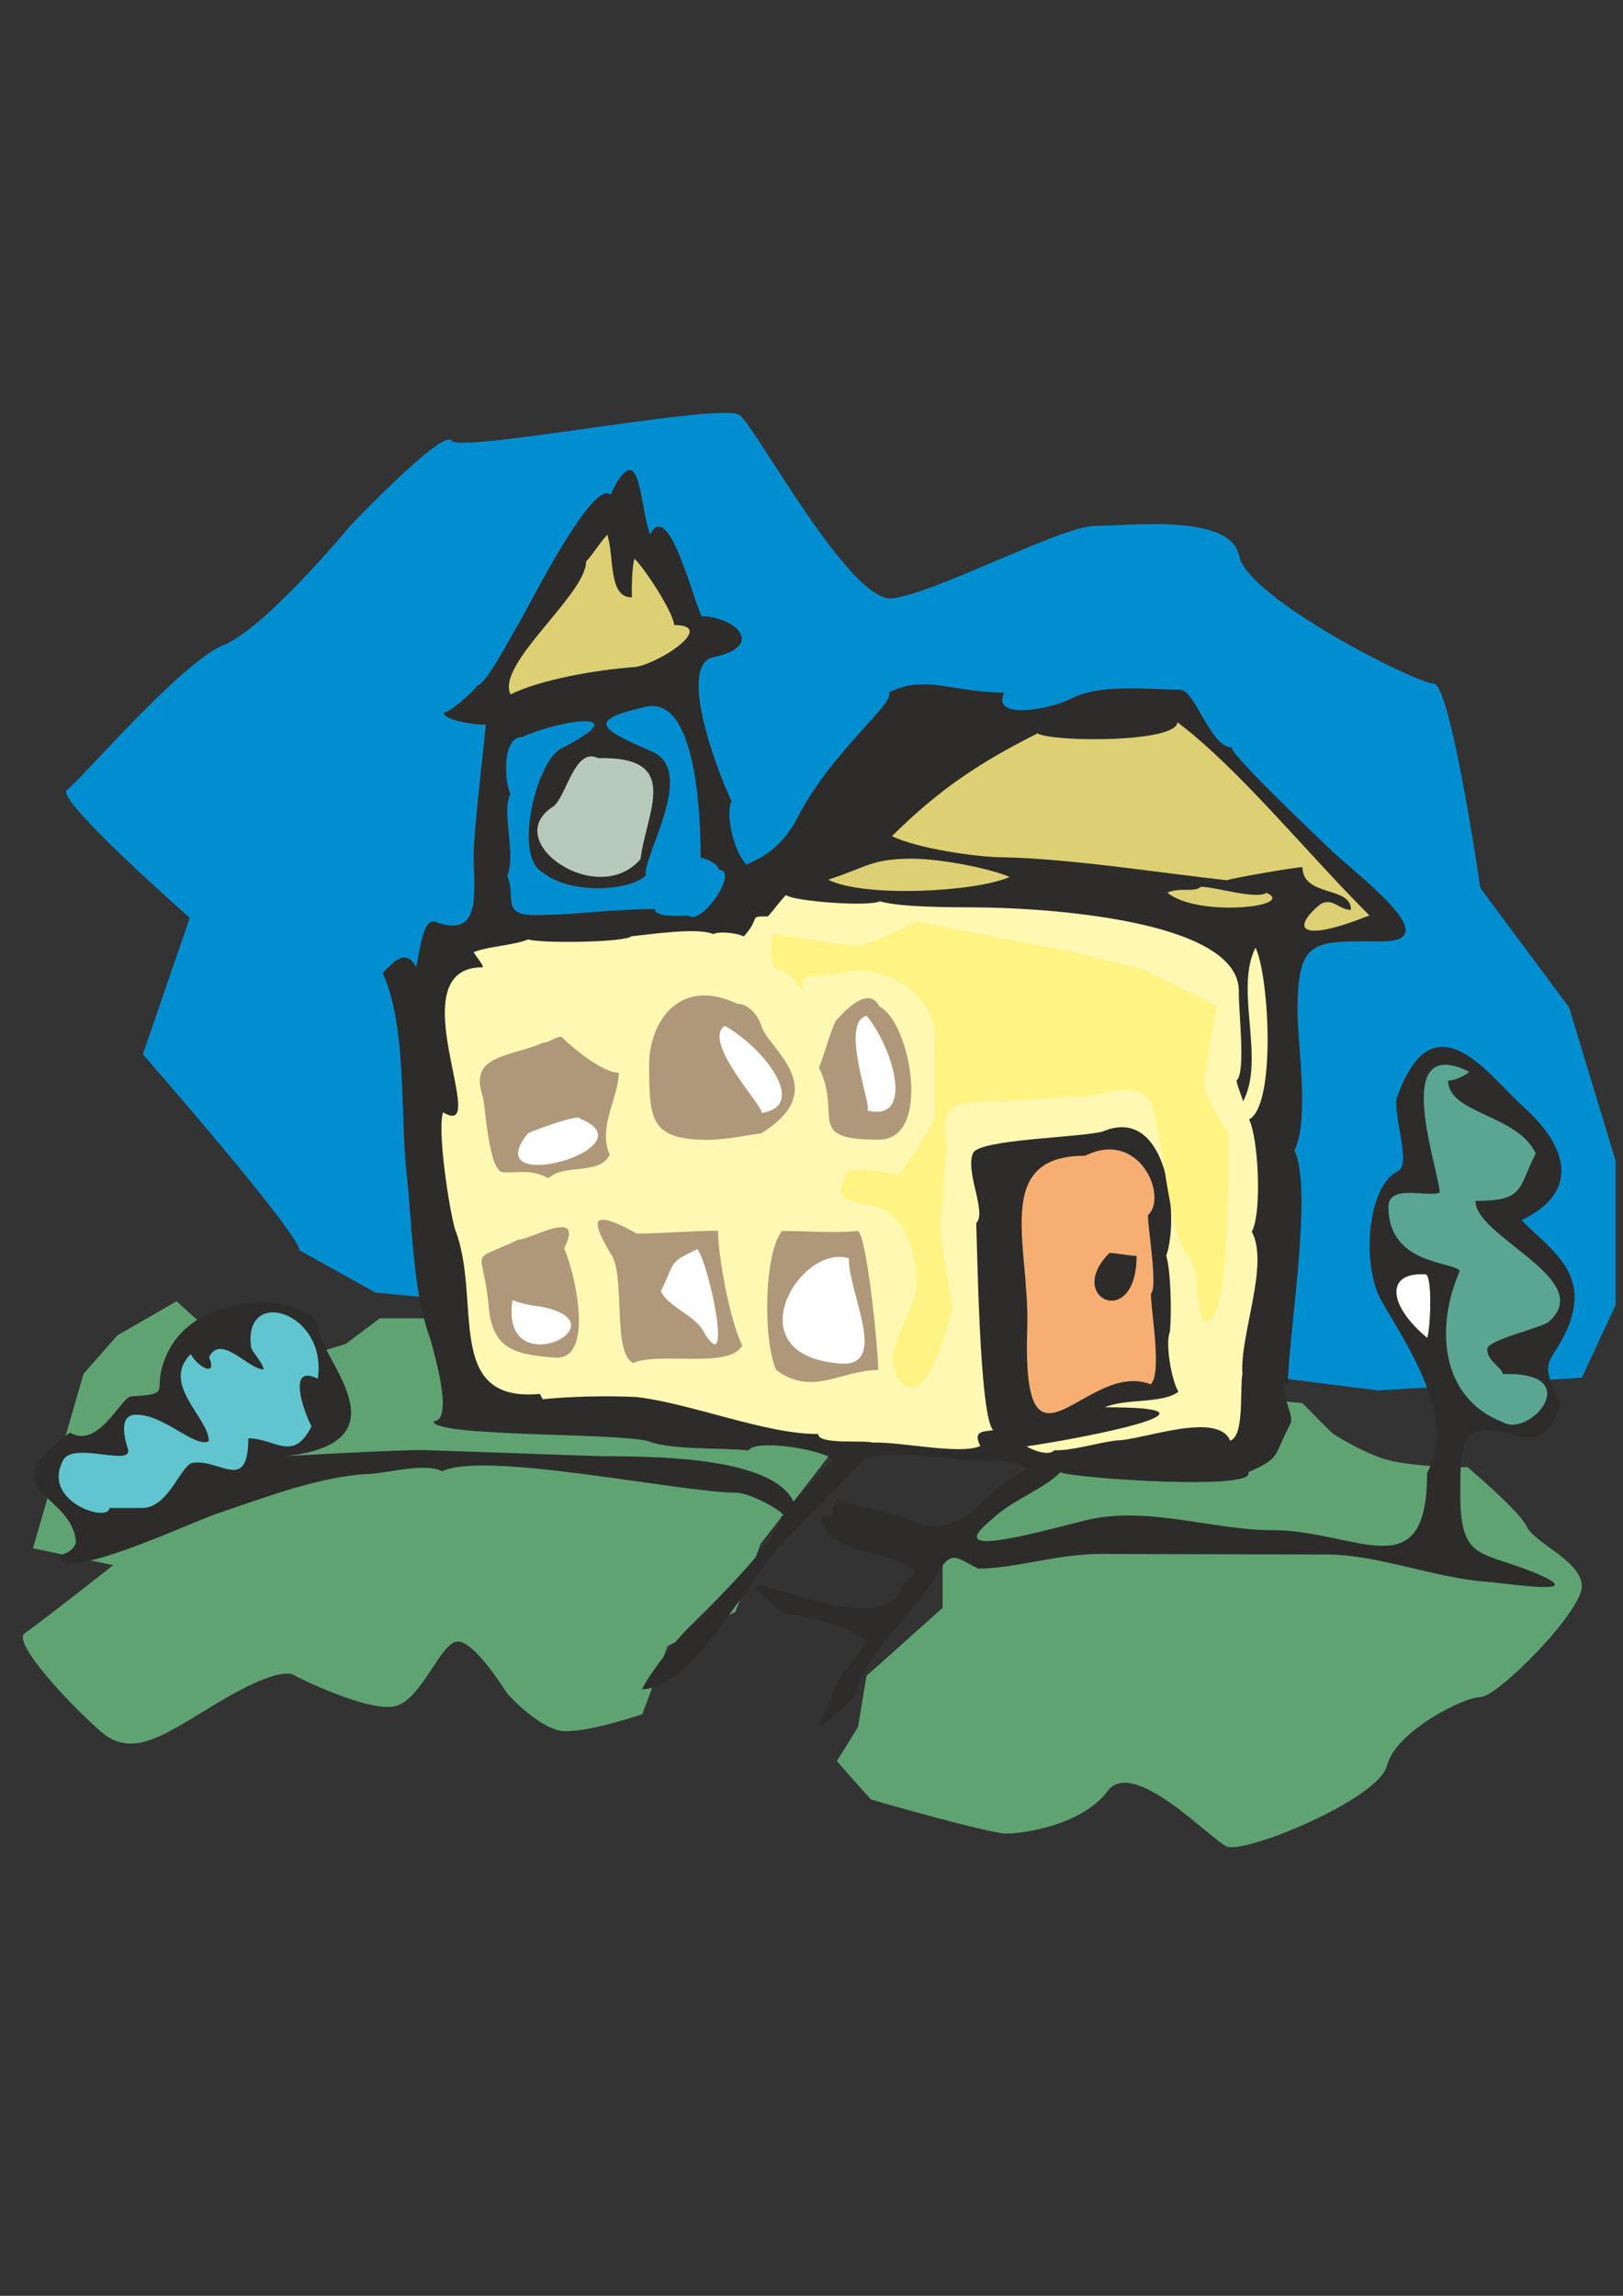
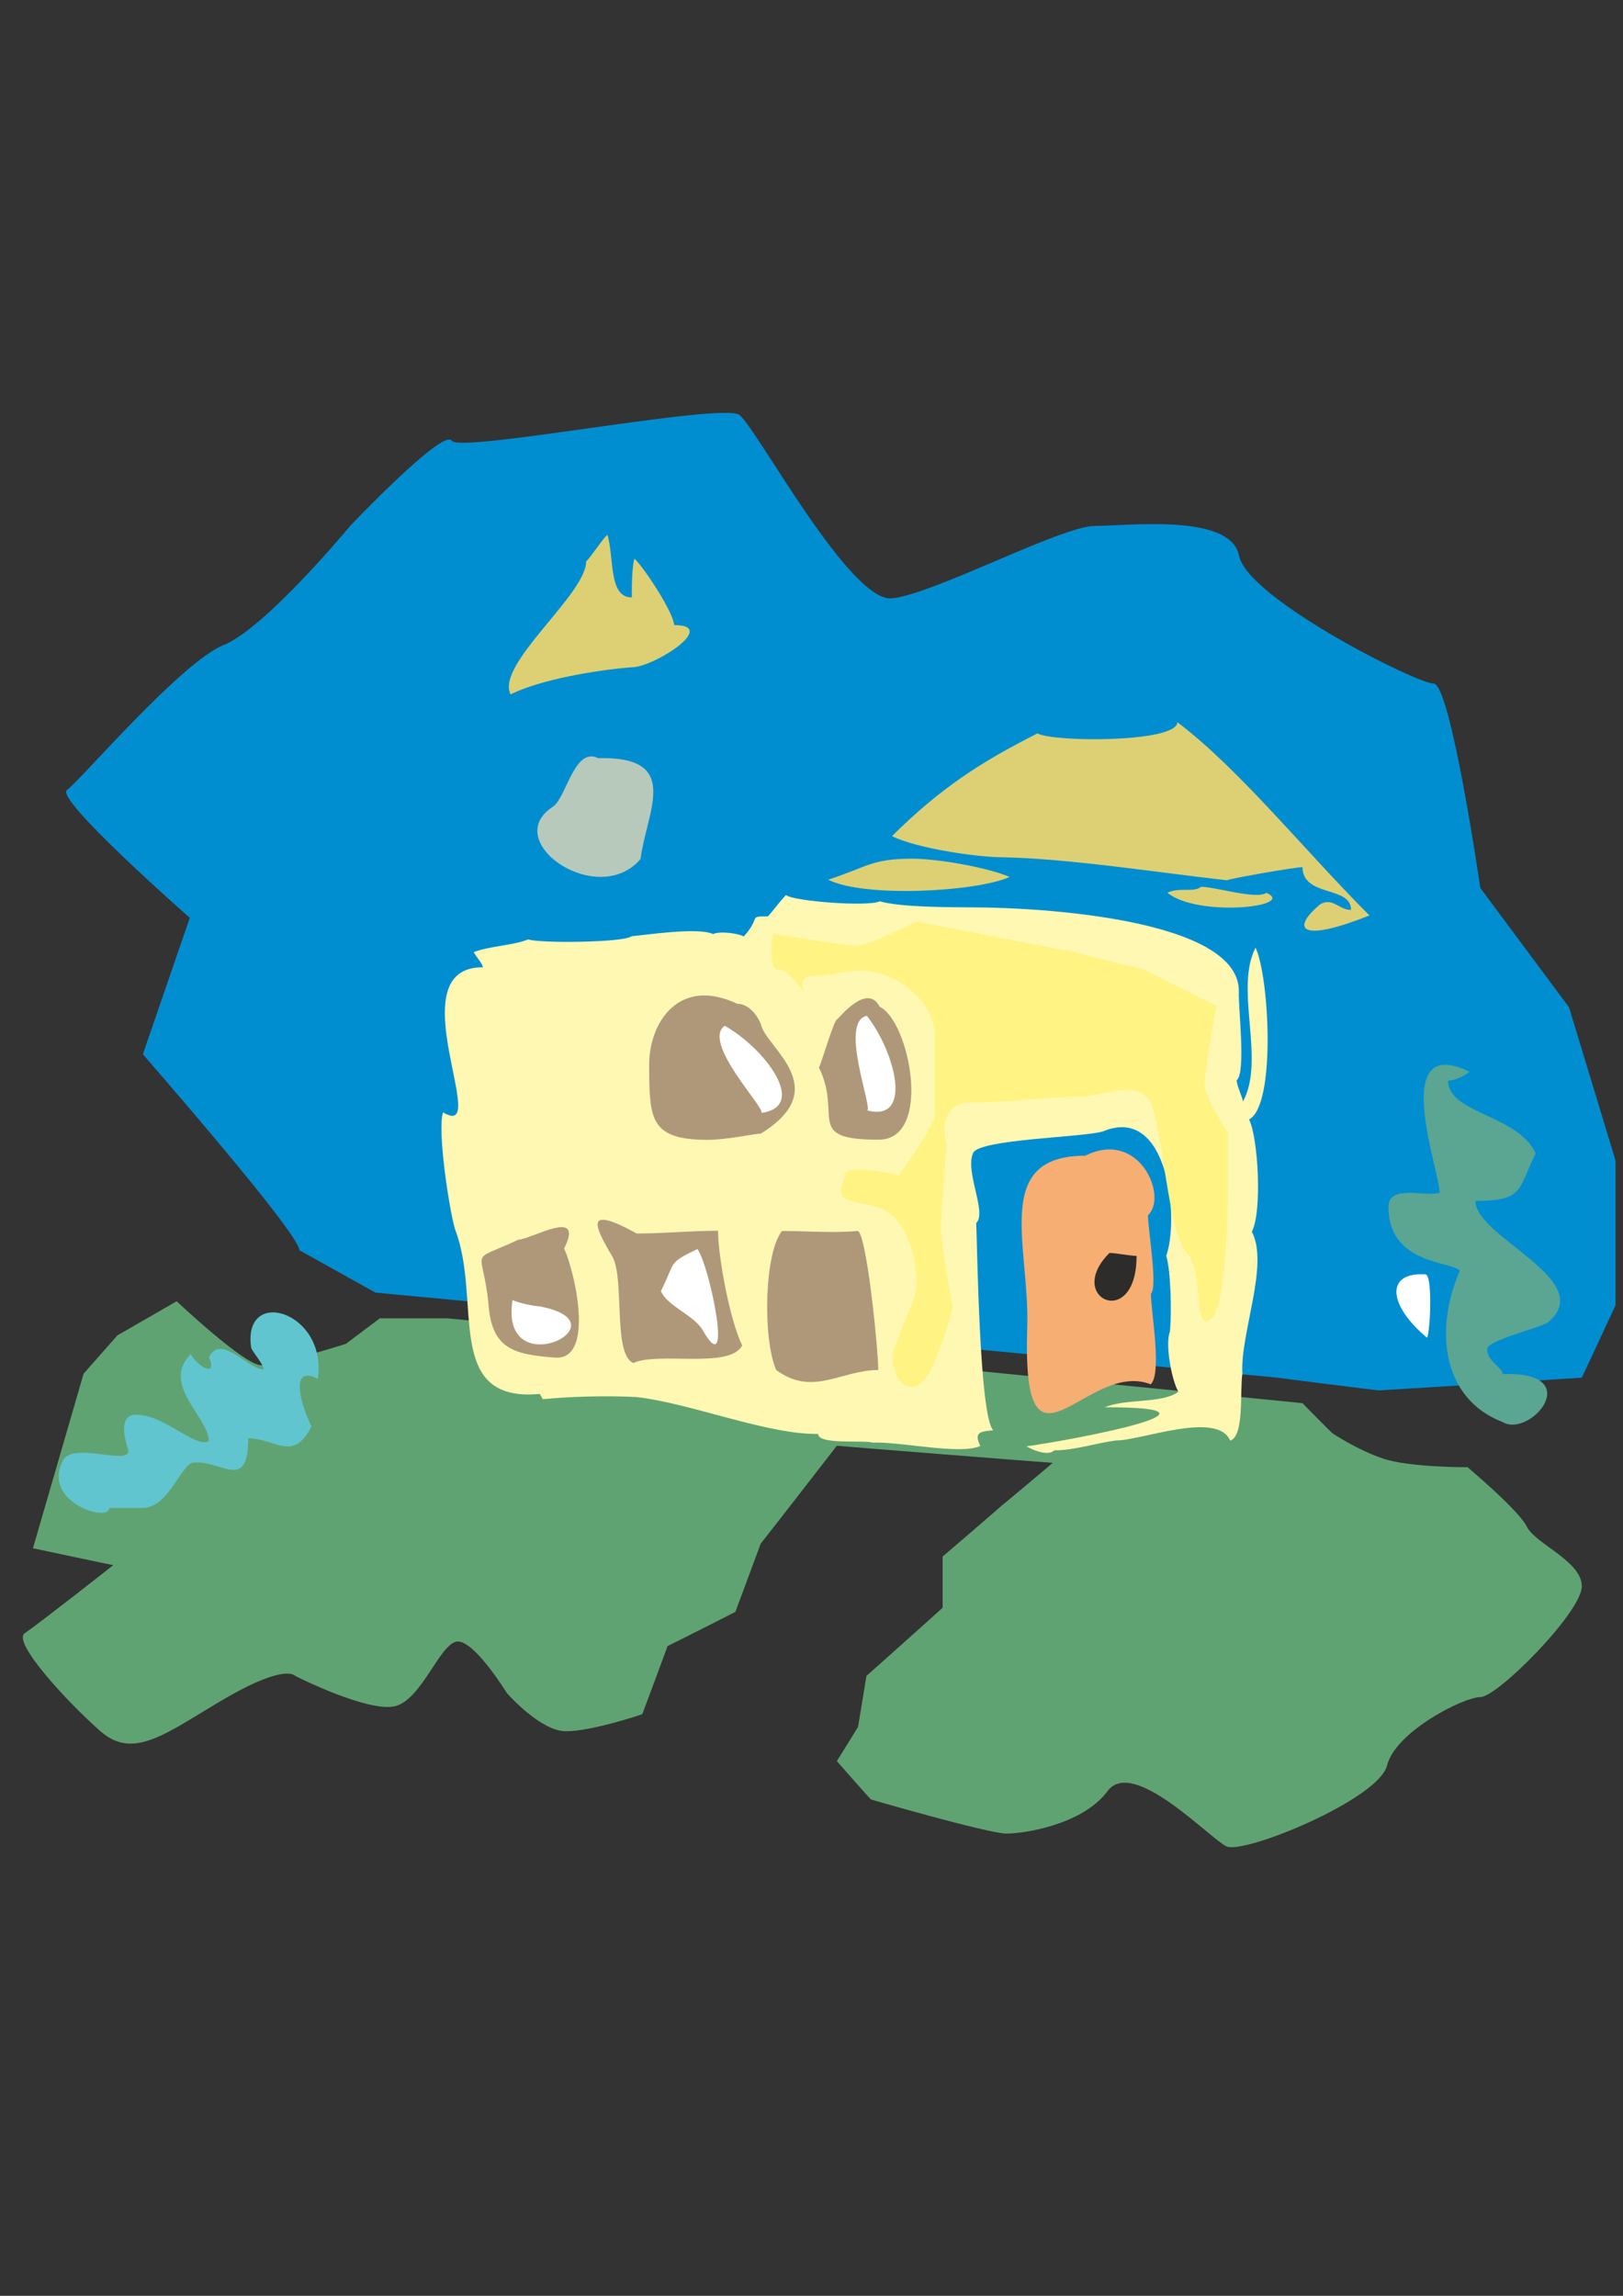
<svg xmlns="http://www.w3.org/2000/svg" height="841.89pt" viewBox="0 0 595.276 841.89" width="595.276pt" version="1.1" id="0da9735e-f610-11ea-bc15-dcc15c148e23">
  <rect x="0" y="0" width="595.276" height="841.89" fill="#333333" stroke="none" />
  <g>
    <path style="fill:#008ed1;" d="M 109.79,458.457 C 109.79,452.193 52.334,386.601 52.406,386.601 L 69.614,336.561 C 69.542,336.561 19.79,292.785 24.542,289.689 29.15,286.593 66.374,242.817 81.998,236.553 97.478,230.289 128.438,192.849 128.438,192.849 128.438,192.849 162.566,156.921 165.662,161.601 168.758,166.281 264.95,147.417 271.214,152.169 277.478,156.921 311.678,221.001 327.158,219.417 342.638,217.833 389.294,192.849 401.678,192.849 414.062,192.849 451.358,188.169 454.454,203.793 457.55,219.417 519.542,250.665 525.806,250.665 532.07,250.665 542.942,325.617 542.942,325.617 L 575.486,369.393 592.55,425.625 592.55,478.617 C 592.55,478.689 580.166,505.257 580.166,505.185 580.166,505.257 505.646,509.937 505.646,509.865 505.646,509.937 468.422,505.257 468.422,505.185 468.422,505.257 137.726,474.009 137.726,474.009 L 109.79,458.457 Z" />
    <path style="fill:#60a372;" d="M 30.662,503.745 L 43.046,489.705 64.79,477.177 C 64.79,477.177 89.63,500.649 95.822,500.649 102.014,500.649 126.854,492.801 126.854,492.801 L 139.31,483.441 164.15,483.441 477.71,514.545 C 477.71,514.617 488.582,525.561 488.582,525.489 488.582,525.561 497.942,531.753 507.23,534.849 516.518,538.089 538.262,538.089 538.262,538.017 538.262,538.089 556.91,553.641 560.006,559.833 563.102,566.169 580.166,572.433 580.166,581.721 580.166,591.153 549.206,622.401 542.942,622.329 536.678,622.401 511.838,635.001 508.742,647.385 505.646,659.913 455.966,680.217 449.774,677.049 443.582,674.025 415.574,644.361 406.286,656.745 396.998,669.273 375.254,672.441 369.062,672.369 362.87,672.441 319.382,659.913 319.382,659.841 319.382,659.913 306.926,645.873 306.926,645.801 306.926,645.873 314.702,633.345 314.702,633.273 314.702,633.345 317.798,614.625 317.798,614.553 317.798,614.625 345.734,589.641 345.734,589.569 345.734,589.641 345.734,570.849 345.734,570.777 345.734,570.849 367.478,552.129 367.478,552.057 367.478,552.129 386.126,536.505 386.126,536.433 386.126,536.505 306.926,530.241 306.926,530.169 306.926,530.241 278.99,566.169 278.99,566.097 278.99,566.169 269.702,591.153 269.702,591.081 269.702,591.153 244.862,603.681 244.862,603.609 244.862,603.681 235.574,628.665 235.574,628.593 235.574,628.665 216.854,634.929 207.566,634.857 198.278,634.929 185.894,620.889 185.894,620.817 185.894,620.889 173.438,600.513 167.246,602.025 161.054,603.681 154.79,622.473 145.502,625.497 136.214,628.665 108.278,614.625 108.278,614.553 108.278,614.625 105.182,609.873 83.438,622.329 61.694,634.929 49.31,645.873 36.854,634.857 24.47,623.985 4.382,602.097 9.062,598.929 13.598,595.905 41.534,574.017 41.534,573.945 41.534,574.017 12.086,567.753 12.086,567.753 L 30.662,503.745 Z" />
-     <path style="fill:#2d2c2b;" d="M 25.622,525.345 C 35.846,531.393 43.91,513.393 47.798,512.097 64.502,511.017 54.854,510.657 61.19,496.617 72.566,471.561 114.542,474.801 116.774,486.681 116.774,497.769 150.686,528.945 104.39,534.057 103.31,533.985 147.878,531.537 155.582,531.753 L 219.95,533.985 C 240.038,534.057 283.382,534.129 291.086,550.761 L 305.63,535.281 C 301.958,531.609 277.19,527.505 274.526,531.897 264.518,530.745 246.734,531.897 237.806,528.513 225.998,525.273 158.966,527.073 158.966,521.169 166.742,521.241 159.038,495.681 157.886,491.145 151.19,473.433 151.262,449.025 149.102,430.089 146.798,408.993 149.246,375.729 140.318,356.793 143.99,353.337 148.526,347.217 152.63,354.633 153.638,351.249 154.79,336.921 159.326,337.929 177.038,344.697 173.726,326.913 173.726,313.521 173.726,304.665 178.19,266.793 178.19,265.713 174.446,265.929 162.782,264.201 162.782,261.321 164.942,261.393 174.878,252.537 174.878,251.457 178.262,251.457 188.342,231.369 190.574,228.129 194.03,222.081 217.646,175.209 223.91,181.473 223.91,181.473 229.526,168.153 232.838,173.769 235.142,177.081 236.222,190.401 238.454,196.017 245.15,182.697 254.006,219.273 257.318,225.969 269.054,226.041 281.51,236.697 261.638,241.017 249.038,243.681 261.566,279.249 268.262,293.721 266.03,299.337 269.27,312.585 273.806,317.049 281.51,313.737 287.054,309.345 291.59,301.569 304.19,276.009 328.238,258.225 326.078,253.905 339.47,247.209 349.478,253.977 368.342,253.977 363.374,264.201 385.118,260.169 392.75,256.209 403.622,250.593 421.694,252.897 432.782,252.897 438.326,252.897 443.942,274.065 451.718,274.065 451.646,277.161 484.766,308.409 487.214,310.785 496.07,319.713 531.494,345.201 507.086,345.201 481.454,345.129 475.982,344.049 475.91,370.761 475.982,384.009 480.302,410.793 474.758,421.881 481.742,435.993 472.382,490.929 472.382,507.345 467.918,507.345 474.614,518.433 473.462,521.745 466.766,534.417 470.078,534.417 457.838,539.889 461.222,546.801 393.254,542.049 388.934,539.889 382.31,546.513 371.222,549.897 363.374,557.529 346.814,571.065 374.246,563.577 397.79,557.601 420.47,551.913 444.446,561.129 466.766,561.129 497.798,561.201 523.43,583.377 523.43,540.105 534.59,519.657 515.726,492.945 506.87,477.321 499.166,464.073 501.398,435.201 512.558,429.585 518.102,427.353 510.254,407.481 512.558,401.865 525.95,365.217 545.894,394.161 558.134,405.321 575.846,420.873 579.158,437.433 558.062,447.441 569.15,458.601 582.398,466.449 575.702,485.241 569.078,501.873 563.534,496.329 572.39,515.265 569.582,523.545 565.694,530.097 553.526,525.705 535.598,520.449 535.67,530.097 535.598,547.881 535.598,571.209 542.222,568.905 560.078,575.601 585.566,585.609 556.694,581.145 545.534,580.065 526.67,578.841 505.574,570.057 486.638,570.057 L 403.334,569.841 C 388.286,569.841 371.726,575.241 358.838,575.241 349.91,570.849 348.902,567.609 342.206,579.705 336.806,589.641 314.342,609.801 314.342,620.889 288.206,647.745 308.438,619.953 305.486,619.521 307.646,614.121 315.494,607.425 317.654,601.737 313.262,597.417 294.326,591.801 287.774,591.801 249.758,562.209 325.574,607.929 331.046,580.785 332.198,580.785 334.43,577.545 335.582,576.393 326.726,567.465 301.382,570.345 301.31,556.017 309.086,556.017 303.326,556.809 306.926,549.465 313.622,552.849 328.094,554.577 334.502,557.529 353.006,566.241 359.99,546.441 376.694,538.737 373.454,535.353 361.214,535.353 356.75,535.353 345.662,535.353 325.718,530.889 316.79,535.281 L 287.774,565.161 C 274.454,578.409 254.294,619.449 235.43,619.449 238.814,612.825 247.886,601.521 252.134,597.273 257.606,591.945 286.478,563.937 286.478,556.089 290.87,556.089 275.534,547.377 270.062,547.377 250.046,547.377 177.542,531.897 162.206,539.529 155.582,536.145 141.11,540.537 134.414,540.537 116.63,541.617 96.614,549.321 79.982,554.937 69.902,558.177 21.662,581.361 21.662,570.201 23.894,570.201 28.286,567.825 27.782,564.657 25.334,546.729 -4.042,547.377 25.622,525.345 L 25.622,525.345 Z" />
    <path style="fill:#fff8b3;" d="M 357.182,332.745 C 379.574,332.745 455.03,336.633 454.382,363.777 454.166,370.041 457.046,393.153 453.59,396.177 453.59,398.049 455.894,402.873 455.894,403.953 464.246,388.473 452.654,362.913 460.502,347.505 465.542,358.089 468.062,405.393 458.126,410.505 461.438,416.985 463.022,444.345 459.134,451.689 465.614,463.641 454.742,489.417 455.678,503.745 454.67,510.153 456.47,526.497 451.214,528.297 446.462,517.209 418.526,528.297 409.31,528.225 402.182,529.161 393.47,531.969 386.702,531.825 384.47,534.129 378.782,531.753 376.478,530.385 396.35,527.577 456.038,515.985 405.278,516.057 412.838,512.745 426.302,514.833 432.206,510.369 429.758,506.265 427.238,492.801 429.11,488.265 429.758,481.641 429.47,466.233 427.742,460.473 432.638,446.793 428.534,404.817 404.558,414.897 396.926,417.129 359.198,417.705 356.894,422.817 353.87,429.801 362.078,444.633 358.046,448.521 358.406,454.353 359.126,519.729 364.31,524.481 360.278,524.985 356.822,524.769 359.558,530.241 352.286,533.625 330.11,528.585 320.102,529.017 316.718,528.009 300.014,529.881 300.086,525.849 281.294,526.065 253.502,514.617 233.558,512.313 222.47,511.737 209.078,512.097 199.07,513.105 L 197.99,511.161 C 162.422,514.473 176.966,476.601 166.886,450.753 164.726,443.409 160.334,414.537 162.494,407.913 180.854,418.857 145.07,354.561 177.11,354.705 177.11,353.553 174.878,351.177 173.726,349.161 179.414,346.929 188.27,346.713 193.742,344.481 198.062,345.993 229.166,345.633 231.614,343.329 237.23,342.825 256.022,339.945 261.566,342.537 263.87,341.385 270.494,342.177 272.798,343.401 279.35,336.129 274.166,336.057 281.654,336.057 283.742,333.753 286.046,330.513 288.278,328.209 290.87,330.513 318.518,332.601 322.694,330.513 330.398,332.745 348.326,332.673 357.182,332.745 L 357.182,332.745 Z" />
    <path style="fill:#af987a;" d="M 286.838,451.401 C 280.286,459.465 279.71,491.001 284.678,502.377 298.07,512.241 308.15,502.521 322.118,502.377 322.19,495.681 317.798,451.401 314.486,451.401 305.486,452.265 295.622,451.401 286.838,451.401 L 286.838,451.401 Z" />
    <path style="fill:#af987a;" d="M 224.774,461.121 C 229.094,469.833 224.774,496.473 232.262,499.857 241.118,495.537 267.686,502.161 272.222,493.377 267.758,484.377 263.366,460.977 263.366,451.329 253.43,451.329 243.494,452.337 233.558,452.337 213.614,441.393 218.294,450.033 224.774,461.121 L 224.774,461.121 Z" />
    <path style="fill:#af987a;" d="M 190.214,454.569 C 171.422,463.353 176.894,456.657 179.126,477.753 180.206,494.457 187.982,496.689 203.534,497.841 217.934,498.993 211.31,467.817 206.918,457.809 214.694,442.401 194.678,454.569 190.214,454.569 L 190.214,454.569 Z" />
    <path style="fill:#af987a;" d="M 307.07,373.785 C 305.918,373.785 301.526,389.193 300.374,391.497 309.086,409.137 294.83,417.993 322.262,417.921 342.206,417.993 333.638,374.361 322.622,369.177 318.086,360.177 307.646,373.425 307.07,373.785 L 307.07,373.785 Z" />
    <path style="fill:#af987a;" d="M 270.422,368.097 C 249.254,358.089 238.238,374.577 238.094,390.201 238.166,410.145 238.166,417.849 259.19,417.993 266.966,417.993 275.822,415.833 279.062,415.689 306.062,399.057 281.006,384.225 279.134,375.801 277.982,372.489 274.67,368.097 270.422,368.097 L 270.422,368.097 Z" />
-     <path style="fill:#af987a;" d="M 199.214,382.353 C 187.046,387.753 171.638,386.601 177.11,402.225 178.118,406.545 179.27,429.873 184.67,429.945 192.662,429.945 194.39,428.865 201.23,432.033 206.774,426.633 220.094,431.097 223.622,423.393 219.158,413.385 226.934,402.369 226.934,393.369 220.022,393.369 206.846,381.345 205.982,380.193 203.534,380.193 201.302,382.425 199.214,382.353 L 199.214,382.353 Z" />
    <path style="fill:#60c5ce;" d="M 50.03,518.793 C 60.254,518.793 71.414,531.033 76.598,528.513 76.598,519.729 58.814,507.705 69.974,496.545 72.206,501.009 79.91,505.473 76.67,497.697 80.99,488.841 91.07,502.233 96.686,502.161 96.47,500.001 93.302,496.689 92.15,494.385 88.622,471.417 120.23,480.777 116.558,505.617 105.47,499.929 110.942,516.633 114.254,523.041 107.558,536.433 101.006,527.505 91.07,527.433 90.998,547.377 80.99,535.281 71.054,536.361 66.518,536.361 62.054,553.065 52.118,552.993 L 40.094,552.993 C 40.094,558.537 14.534,550.689 23.39,535.065 27.926,528.585 50.03,538.521 46.718,530.745 45.71,527.433 43.406,518.649 50.03,518.793 L 50.03,518.793 Z" />
    <path style="fill:#ddd074;" d="M 214.982,205.881 C 217.214,203.649 220.526,198.249 222.758,196.089 225.35,204.297 223.046,219.201 231.758,219.057 231.686,215.817 231.758,207.969 232.694,204.873 236.15,207.969 247.166,224.817 247.238,229.209 263.942,229.281 239.462,244.833 231.686,244.689 218.294,245.769 198.422,249.153 187.262,254.625 181.718,243.609 214.982,218.049 214.982,205.881 L 214.982,205.881 Z" />
    <path style="fill:#b7c9bb;" d="M 219.374,278.025 C 250.334,277.233 237.158,297.393 234.926,315.033 219.23,333.393 183.158,308.481 202.814,295.809 207.71,292.497 210.662,273.705 219.374,278.025 L 219.374,278.025 Z" />
    <path style="fill:#008ed1;" d="M 191.654,270.249 C 205.478,263.841 234.422,259.881 205.91,274.425 196.622,279.105 188.198,314.385 199.07,319.929 208.862,327.993 230.606,326.913 236.87,321.081 235.502,314.241 255.662,282.921 239.246,275.649 219.806,267.225 214.91,264.201 236.942,259.161 255.518,254.985 257.03,300.057 256.958,314.457 258.038,314.529 263.726,316.761 263.654,318.993 271.43,319.065 257.03,339.945 252.494,335.697 251.342,335.697 240.182,336.777 240.182,333.393 225.71,333.249 210.23,335.625 195.83,335.553 183.734,335.481 189.422,328.857 186.038,321.225 189.422,313.233 183.806,297.753 187.19,291.129 185.03,286.593 183.95,270.177 191.654,270.249 L 191.654,270.249 Z" />
-     <path style="fill:#ffffff;" d="M 193.598,415.617 C 195.686,414.537 212.966,408.129 212.894,410.289 239.318,421.017 174.518,439.305 193.598,415.617 L 193.598,415.617 Z" />
    <path style="fill:#ffffff;" d="M 279.206,408.129 C 281.366,407.049 257.102,382.209 265.814,376.161 280.214,384.225 296.774,405.681 279.206,408.129 L 279.206,408.129 Z" />
    <path style="fill:#ffffff;" d="M 318.014,407.193 C 320.39,406.977 307.574,374.721 317.942,372.489 328.166,385.521 335.222,411.657 318.014,407.193 L 318.014,407.193 Z" />
    <path style="fill:#ffffff;" d="M 197.918,479.049 C 230.534,485.241 183.014,508.353 187.982,476.745 190.214,477.825 195.758,478.977 197.918,479.049 L 197.918,479.049 Z" />
    <path style="fill:#ffffff;" d="M 255.806,458.025 C 260.414,464.505 269.126,507.489 257.75,487.833 254.654,482.289 244.646,478.977 242.414,473.433 248.03,462.345 244.646,463.425 255.806,458.025 L 255.806,458.025 Z" />
-     <path style="fill:#ffffff;" d="M 311.318,461.409 C 311.246,474.585 326.438,501.657 307.862,500.001 268.91,496.833 293.318,455.937 311.318,461.409 L 311.318,461.409 Z" />
    <path style="fill:#ddd074;" d="M 334.862,314.889 C 344.726,314.961 362.654,318.273 370.286,321.585 358.118,327.057 317.078,329.289 303.758,322.593 318.518,317.769 319.67,314.889 334.862,314.889 L 334.862,314.889 Z" />
    <path style="fill:#ddd074;" d="M 431.846,264.849 C 454.382,281.841 478.718,312.153 502.262,335.697 475.91,346.209 473.75,340.233 484.334,331.521 488.942,329.073 490.958,333.609 495.494,333.681 495.71,324.753 477.854,329.145 477.71,317.985 475.118,317.985 450.566,322.233 450.062,322.809 425.942,320.145 392.678,314.889 368.126,314.385 358.19,314.385 336.086,311.073 327.158,306.609 344.798,289.113 359.774,279.393 380.51,268.953 386.342,272.193 431.558,272.409 431.846,264.849 L 431.846,264.849 Z" />
    <path style="fill:#ddd074;" d="M 464.534,327.417 C 475.838,332.529 439.118,336.489 428.174,327.345 432.71,325.257 437.894,327.417 440.486,325.185 446.03,325.257 460.646,329.937 464.534,327.417 L 464.534,327.417 Z" />
    <path style="fill:#f7ae73;" d="M 398.006,423.825 C 417.878,413.889 428.462,438.801 421.046,445.641 421.046,450.897 424.718,471.993 422.126,474.441 422.126,480.777 426.302,503.601 422.054,507.633 398.294,498.345 374.75,548.745 376.766,486.825 377.774,457.233 363.59,423.753 398.006,423.825 L 398.006,423.825 Z" />
    <path style="fill:#2d2c2b;" d="M 406.934,459.465 C 390.23,476.025 416.87,488.265 416.87,460.545 414.638,460.545 409.094,459.465 406.934,459.465 L 406.934,459.465 Z" />
    <path style="fill:#5aa693;" d="M 528.038,437.361 C 528.038,429.585 509.318,378.609 538.91,393.009 537.83,394.161 533.582,396.393 531.134,396.249 531.206,408.489 556.622,408.633 563.246,422.961 556.622,436.209 559.142,440.313 541.142,440.385 541.142,453.705 585.71,469.257 568.07,484.665 565.766,486.825 545.39,491.361 545.462,494.745 545.462,499.209 550.934,501.369 551.15,503.889 582.254,502.809 561.158,527.577 551.078,521.457 528.83,512.889 526.022,487.473 535.454,465.945 532.214,462.489 509.246,463.641 509.246,442.545 509.246,434.049 523.646,439.161 528.038,437.361 L 528.038,437.361 Z" />
    <path style="fill:#ffffff;" d="M 522.494,467.313 C 525.662,466.233 524.582,488.337 523.43,490.569 509.102,478.689 508.094,466.521 522.494,467.313 L 522.494,467.313 Z" />
    <path style="fill:#fff483;" d="M 450.422,435.345 L 450.422,415.401 C 450.422,415.401 441.71,402.081 441.782,397.689 441.71,393.297 446.102,368.889 446.174,368.889 446.102,368.889 419.75,355.641 419.822,355.641 419.75,355.641 393.326,349.017 393.398,349.017 393.326,349.017 336.158,337.929 336.23,337.929 336.158,337.929 318.59,346.785 314.27,346.785 309.806,346.785 283.454,342.393 283.526,342.393 283.454,342.393 281.222,355.641 285.686,355.641 290.006,355.641 296.63,366.729 296.702,366.729 296.63,366.729 290.006,357.873 298.862,357.873 307.574,357.873 314.27,353.481 325.286,357.873 336.158,362.265 342.782,371.121 342.854,379.977 342.782,388.833 342.782,404.385 342.854,408.777 342.782,413.169 329.606,430.881 329.678,430.881 329.606,430.881 309.806,426.417 309.878,430.881 309.806,435.345 303.182,439.665 318.662,441.825 333.998,444.129 336.158,464.073 336.23,470.625 336.158,477.321 327.374,492.873 327.446,497.193 327.374,501.657 329.534,510.441 336.23,508.209 342.782,506.121 349.406,479.553 349.478,479.481 349.406,479.553 345.014,455.145 345.086,450.681 345.014,446.361 347.174,419.865 347.246,419.865 347.174,419.865 342.782,404.313 356.03,404.313 369.134,404.313 386.774,402.153 395.63,402.153 404.342,402.153 417.518,395.457 421.982,404.313 426.302,413.169 428.606,452.985 435.23,459.537 441.71,466.233 437.39,488.337 443.942,483.945 450.422,479.553 450.422,435.345 450.422,435.345 L 450.422,435.345 Z" />
  </g>
</svg>